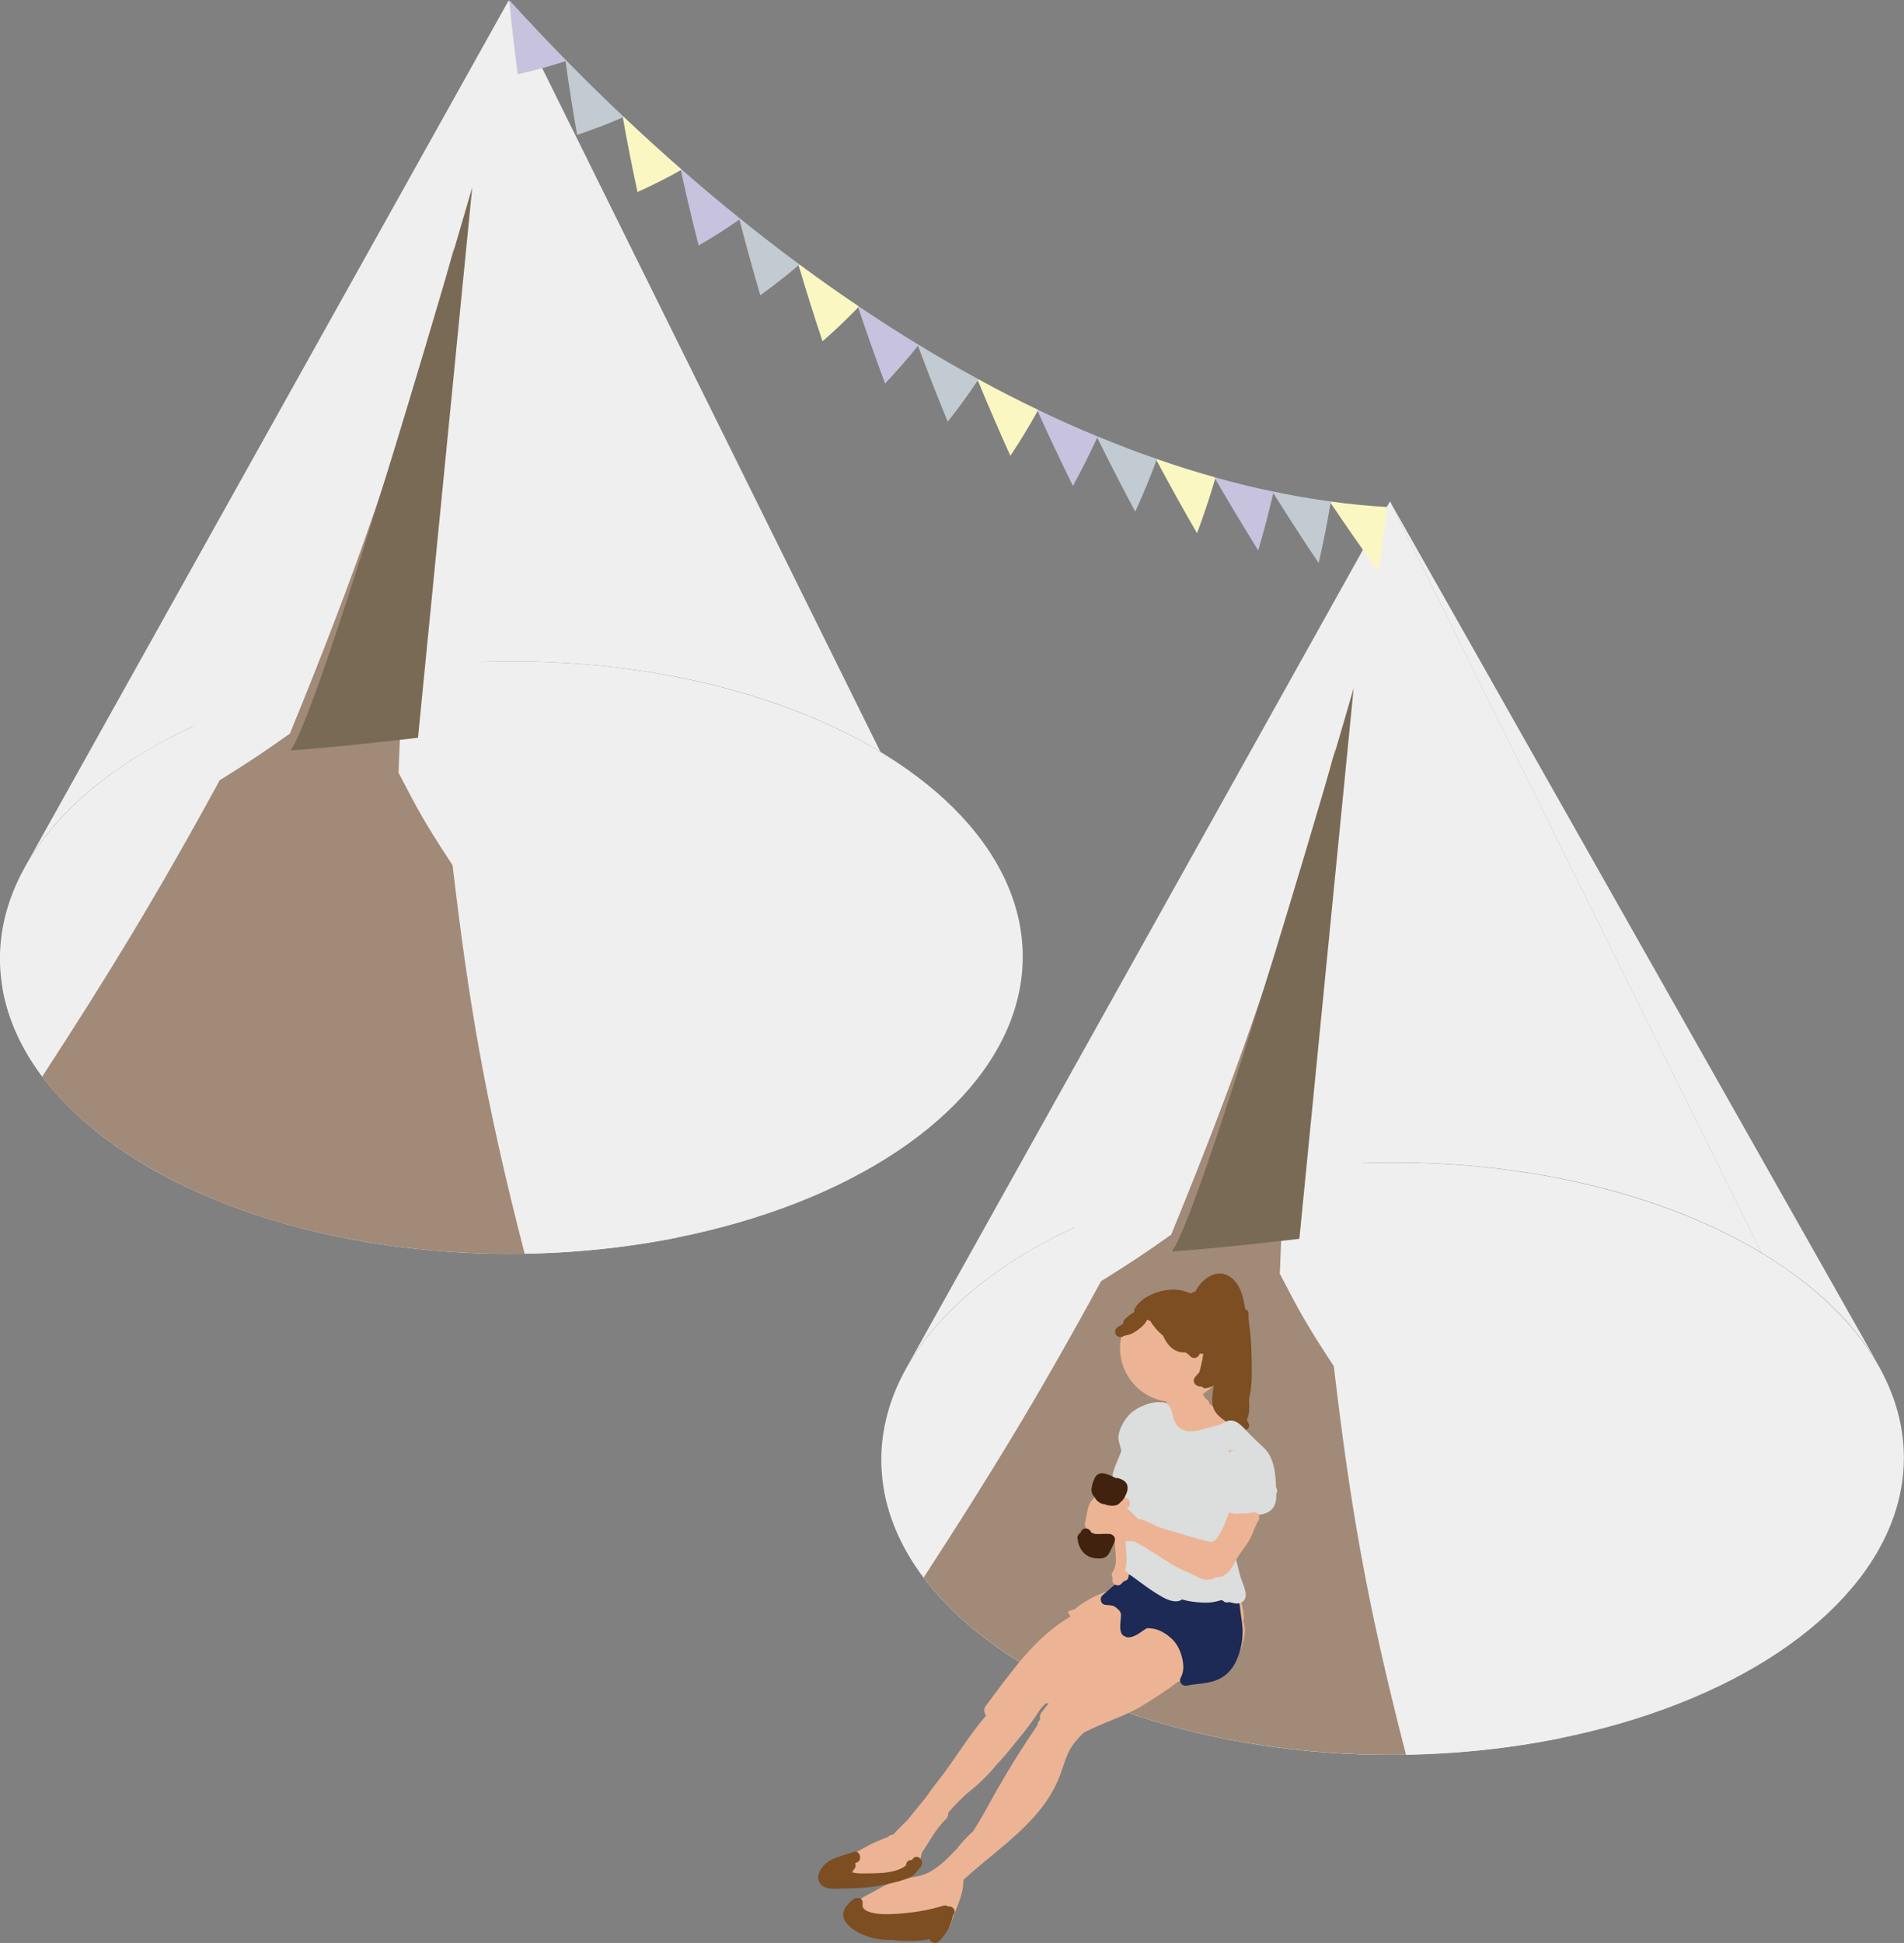
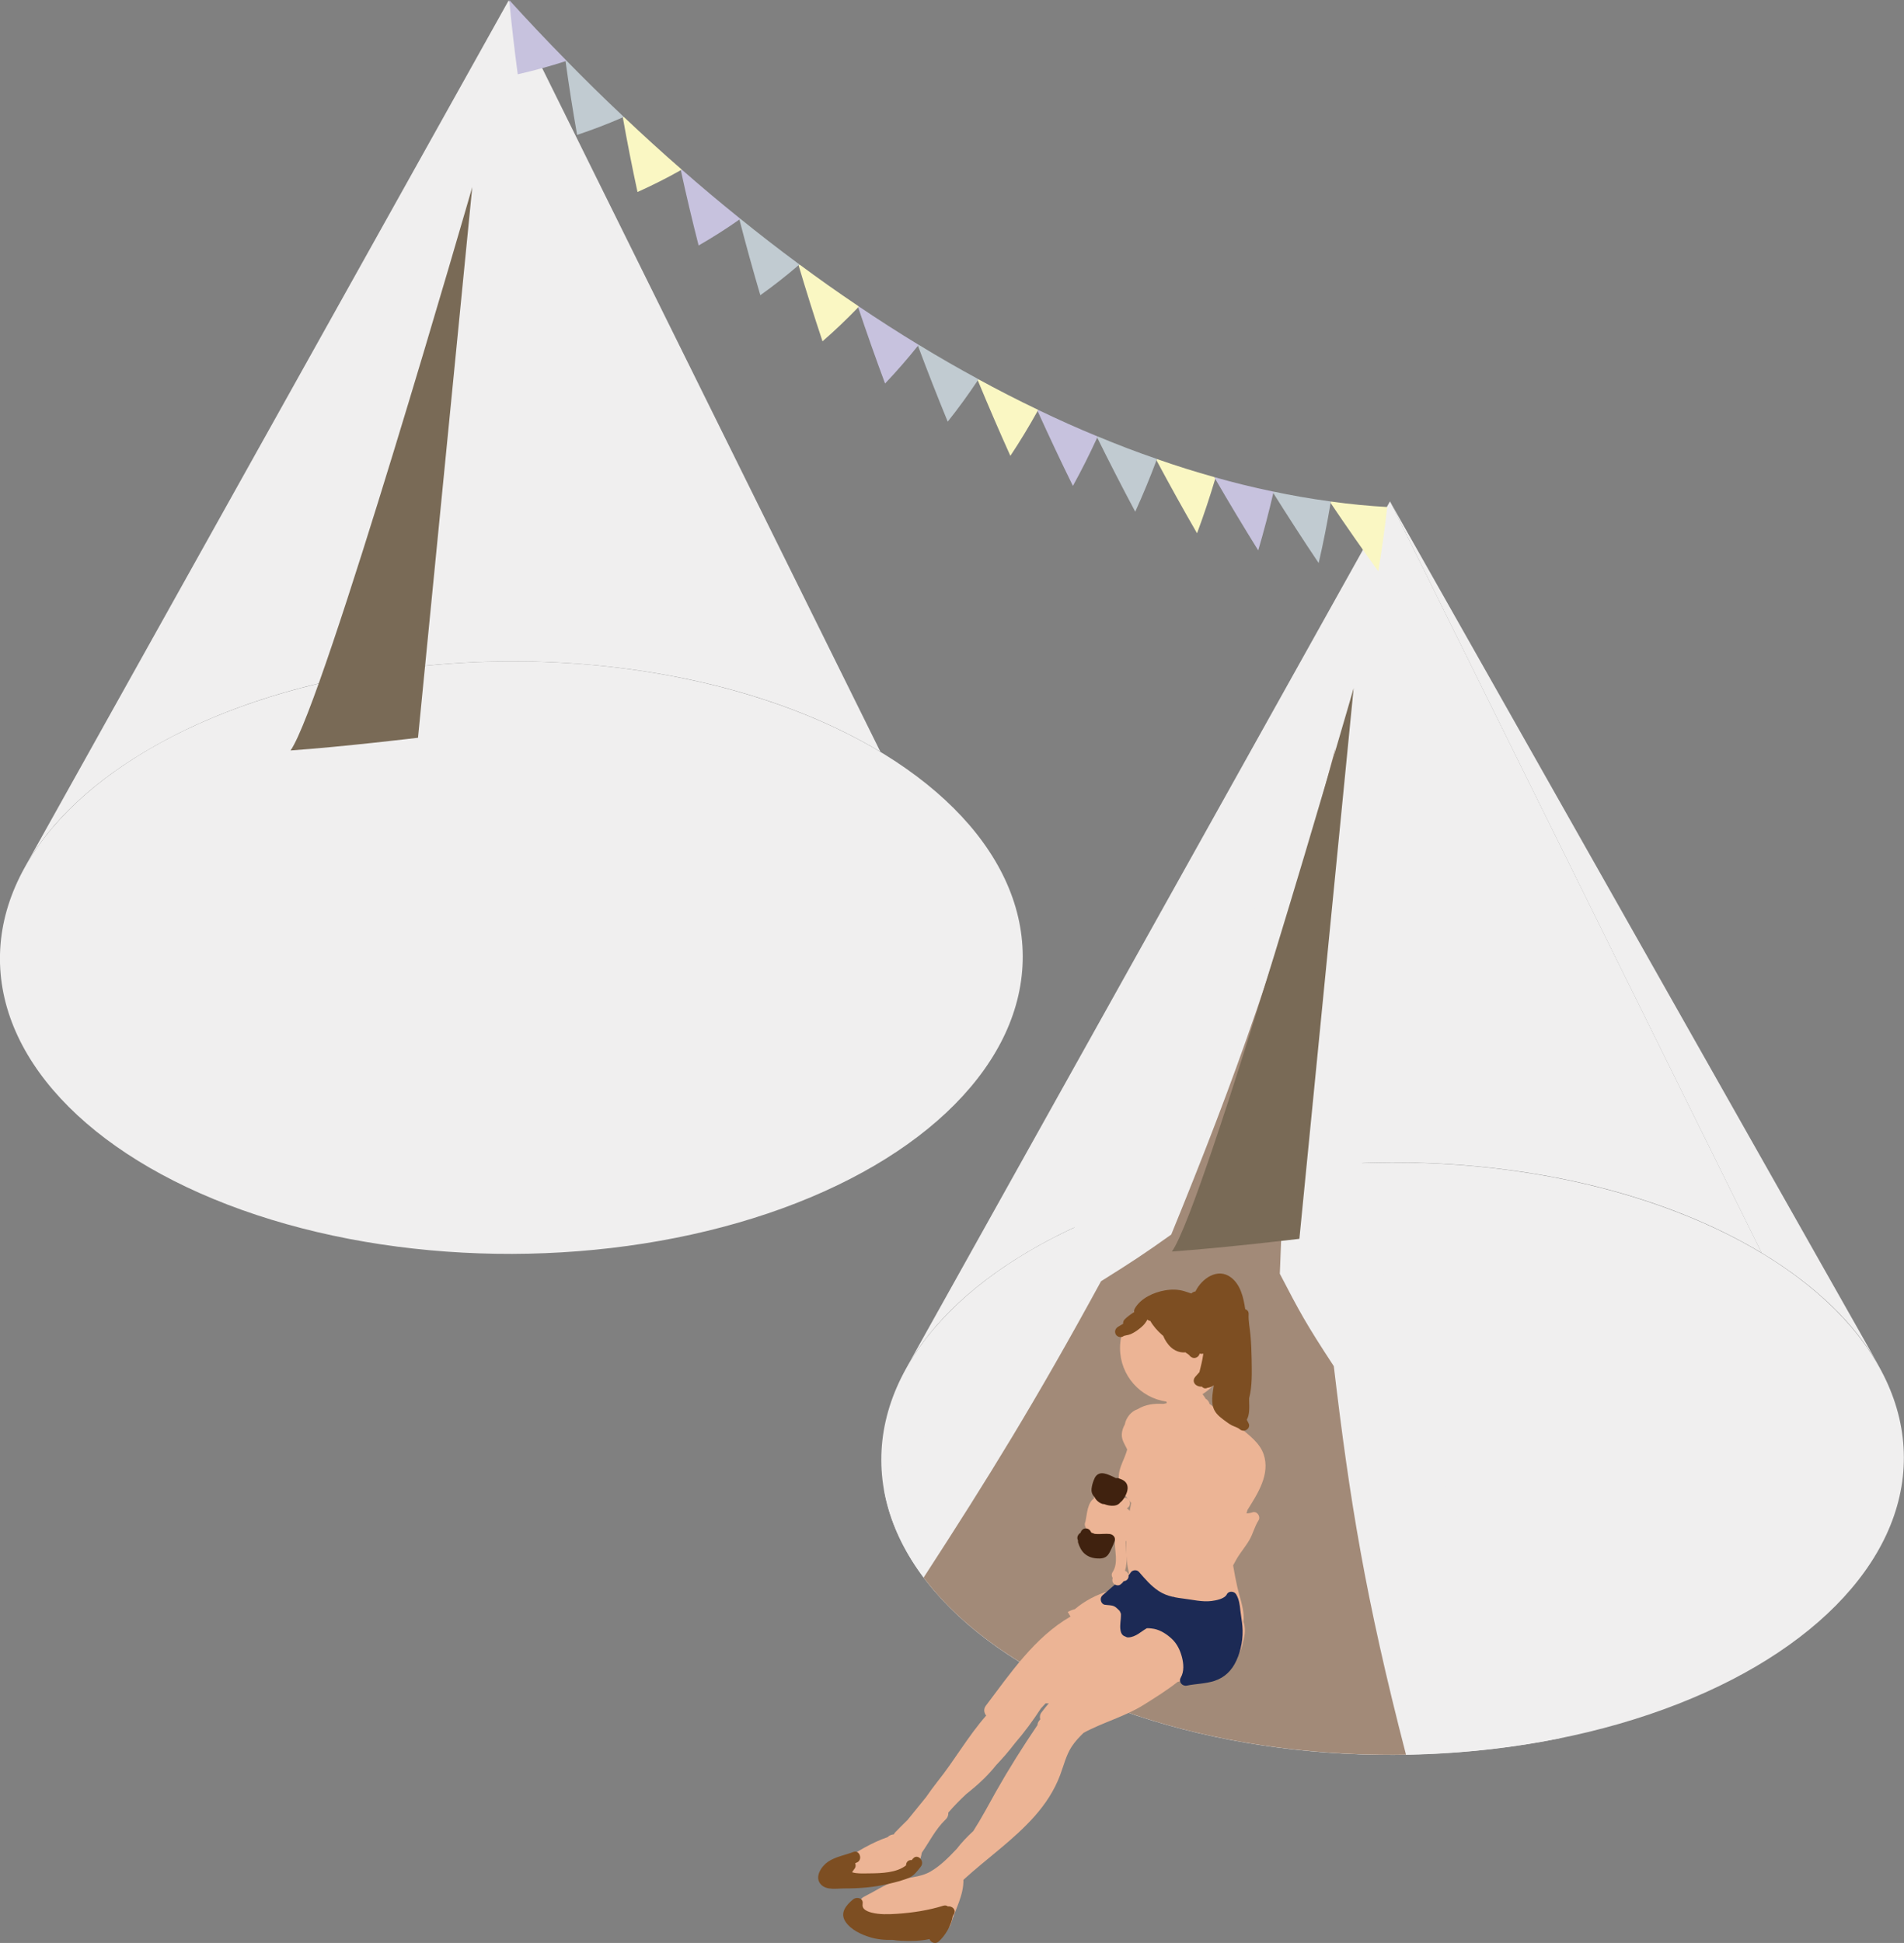
<svg xmlns="http://www.w3.org/2000/svg" id="_レイヤー_2" data-name="レイヤー 2" viewBox="0 0 335.79 342.63">
  <rect x="0" y="0" width="335.79" height="342.63" fill="#808080" stroke="none" />
  <defs>
    <style>
      .cls-1 {
        fill: #40220f;
      }

      .cls-2 {
        fill: #1c2a55;
      }

      .cls-3 {
        fill: #7d4e22;
      }

      .cls-4 {
        fill: #dcdddd;
      }

      .cls-5 {
        isolation: isolate;
      }

      .cls-6 {
        fill: #f0efef;
      }

      .cls-7 {
        fill: #a28a78;
      }

      .cls-8 {
        clip-path: url(#clippath-1);
      }

      .cls-9 {
        fill: #ecb495;
      }

      .cls-10 {
        fill: #c7c2de;
      }

      .cls-11 {
        clip-path: url(#clippath);
      }

      .cls-12 {
        fill: #c1cbd1;
      }

      .cls-13 {
        fill: none;
      }

      .cls-14 {
        fill: #796a56;
      }

      .cls-15 {
        fill: #faf7c3;
      }
    </style>
    <clipPath id="clippath">
-       <path class="cls-13" d="m4.39,152.9C32.83,101.95,61.27,51.01,89.71.07c28.73,50.78,57.46,101.57,86.19,152.35,10.45,18.46,2.58,39.62-23.27,54.03-35.94,20.04-93.04,19.46-127.52-1.29-23.81-14.33-30.62-34.53-20.72-52.26Z" />
-     </clipPath>
+       </clipPath>
    <clipPath id="clippath-1">
      <path class="cls-13" d="m159.83,241.26c28.44-50.95,56.87-101.89,85.31-152.84,28.73,50.79,57.45,101.57,86.18,152.36,10.44,18.46,2.57,39.61-23.27,54.02-35.94,20.04-93.02,19.46-127.5-1.29-23.8-14.33-30.61-34.52-20.72-52.25Z" />
    </clipPath>
  </defs>
  <g id="_レイヤー_1-2" data-name="レイヤー 1">
    <g>
      <g class="cls-5">
        <ellipse class="cls-6" cx="90.19" cy="168.87" rx="90.19" ry="52.24" transform="translate(-.48 .26) rotate(-.16)" />
        <path class="cls-6" d="m89.71.07l65.56,132.51c-34.48-20.75-91.58-21.33-127.52-1.29-11.13,6.2-18.92,13.66-23.36,21.61C32.83,101.95,61.27,51.01,89.71.07Z" />
        <g class="cls-5">
          <g class="cls-11">
            <g>
              <path class="cls-6" d="m25.11,205.16c-7.63-4.59-13.51-9.79-17.66-15.31,11.38-17.53,19.74-31.06,31.3-52.26,5.73-3.59,7.47-4.74,12.38-8.23,11.08-27.06,19.37-49.78,28.98-85.84-5.18,29.61-8.45,54.28-9.82,92.75,3.56,6.84,4.52,8.68,9.52,16.3,2.8,23.61,5.53,40.7,12.72,68.52-24.48.41-49.12-4.92-67.41-15.93m0,0c25.13,15.12,62.27,19.53,94.47,13.06-13.2-25.06-53.38-101.32-32.39-206.74C72.82,67.34,49.32,111.5.47,174.39c1.97,11.18,10.16,22.06,24.64,30.77" />
              <path class="cls-7" d="m25.11,205.16c-7.63-4.59-13.51-9.79-17.66-15.31,11.38-17.53,19.74-31.06,31.3-52.26,5.73-3.59,7.47-4.74,12.38-8.23,11.08-27.06,19.37-49.78,28.98-85.84-5.18,29.61-8.45,54.28-9.82,92.75,3.56,6.84,4.52,8.68,9.52,16.3,2.8,23.61,5.53,40.7,12.72,68.52-24.48.41-49.12-4.92-67.41-15.93" />
            </g>
          </g>
        </g>
      </g>
      <path class="cls-14" d="m83.29,32.99s-26.28,91.23-32.05,99.35c9.19-.64,22.48-2.24,22.48-2.24l9.57-97.11Z" />
    </g>
    <g>
      <g class="cls-5">
        <ellipse class="cls-6" cx="245.61" cy="257.23" rx="90.17" ry="52.23" transform="translate(-.73 .7) rotate(-.16)" />
        <path class="cls-6" d="m331.31,240.78c-4.08-7.21-10.95-14.01-20.63-19.84l-65.55-132.52c28.73,50.79,57.45,101.57,86.18,152.36Z" />
        <path class="cls-6" d="m245.14,88.42l65.55,132.52c-34.48-20.75-91.56-21.33-127.5-1.29-11.13,6.2-18.92,13.66-23.36,21.6,28.44-50.95,56.87-101.89,85.31-152.84Z" />
        <g class="cls-5">
          <g class="cls-8">
            <g>
              <path class="cls-6" d="m180.55,293.51c-7.63-4.59-13.51-9.79-17.66-15.31,11.38-17.54,19.74-31.06,31.29-52.26,5.73-3.59,7.47-4.74,12.38-8.23,11.07-27.06,19.37-49.78,28.97-85.84-5.18,29.61-8.45,54.27-9.82,92.75,3.56,6.84,4.52,8.67,9.52,16.3,2.8,23.61,5.53,40.69,12.73,68.51-24.48.41-49.12-4.92-67.41-15.93m0,0c25.13,15.12,62.27,19.53,94.47,13.05-13.2-25.06-53.38-101.31-32.4-206.73-14.36,55.85-37.86,100-86.7,162.91,1.97,11.18,10.16,22.06,24.63,30.77" />
              <path class="cls-7" d="m180.55,293.51c-7.63-4.59-13.51-9.79-17.66-15.31,11.38-17.54,19.74-31.06,31.29-52.26,5.73-3.59,7.47-4.74,12.38-8.23,11.07-27.06,19.37-49.78,28.97-85.84-5.18,29.61-8.45,54.27-9.82,92.75,3.56,6.84,4.52,8.67,9.52,16.3,2.8,23.61,5.53,40.69,12.73,68.51-24.48.41-49.12-4.92-67.41-15.93" />
            </g>
          </g>
        </g>
      </g>
      <path class="cls-14" d="m238.73,121.35s-26.28,91.23-32.05,99.35c9.19-.64,22.48-2.24,22.48-2.24l9.57-97.11Z" />
    </g>
    <g>
      <g class="cls-5">
        <path class="cls-12" d="m234.69,88.43c.01.09,0,.18-.02.26-.61,3.6-1.31,7.15-2.11,10.6-2.73-4.06-5.4-8.2-8.01-12.36.02-.08.04-.16.06-.24-.08-.02-.16-.03-.24-.05,3.39.73,6.77,1.31,10.1,1.76.07,0,.14.02.21.03Z" />
        <path class="cls-15" d="m234.48,88.4c.07.01.14.02.21.03-.07,0-.14-.02-.21-.03,0,0,0,0,0,0Z" />
        <path class="cls-15" d="m234.72,88.44c3.35.47,6.68.79,9.93.97-.43,3.84-.96,7.63-1.58,11.33-2.85-3.95-5.66-7.97-8.4-12.04.01-.09.03-.17.04-.26Z" />
      </g>
      <path class="cls-10" d="m224.62,86.7c-.02.08-.04.16-.06.24-.8,3.45-1.69,6.83-2.66,10.12-2.59-4.16-5.13-8.39-7.59-12.63-.06-.1-.12-.2-.18-.3,3.44.98,6.87,1.82,10.24,2.52.08.02.16.03.24.05Z" />
      <path class="cls-15" d="m214.14,84.13c.06.1.12.2.18.3-.98,3.28-2.05,6.5-3.21,9.61-2.45-4.24-4.84-8.55-7.15-12.87.03-.07.06-.15.08-.22,3.38,1.19,6.77,2.25,10.1,3.18Z" />
      <path class="cls-12" d="m172.57,66.89c-.04.06-.08.12-.12.18-1.69,2.53-3.46,4.97-5.31,7.29-1.83-4.45-3.58-8.92-5.25-13.39.04-.06.09-.11.13-.17,1.71,1.05,3.43,2.07,5.15,3.06,1.72.99,3.43,1.95,5.15,2.88.08.05.17.09.25.14Z" />
      <path class="cls-15" d="m183.1,72.28c-.04.07-.07.13-.11.2-1.51,2.73-3.12,5.38-4.8,7.91-1.99-4.42-3.91-8.88-5.75-13.32.04-.06.08-.12.12-.18-.08-.05-.17-.09-.25-.14,3.59,1.97,7.2,3.82,10.79,5.53Z" />
      <path class="cls-10" d="m193.6,76.97c-.03.07-.06.14-.1.21-1.34,2.92-2.77,5.77-4.28,8.51-2.15-4.37-4.23-8.79-6.23-13.21.04-.06.07-.13.11-.19,3.5,1.69,7.02,3.26,10.5,4.69Z" />
      <path class="cls-12" d="m204.04,80.95c-.03.08-.06.15-.08.22-1.16,3.11-2.42,6.14-3.75,9.07-2.3-4.32-4.54-8.68-6.7-13.06.03-.07.06-.14.1-.21,3.49,1.46,6.98,2.79,10.44,3.97Z" />
      <path class="cls-15" d="m140.75,46.46c3.47,2.58,6.99,5.07,10.49,7.42.08.06.17.11.25.17-.05.05-.1.1-.14.15-2.02,2.1-4.12,4.1-6.29,5.99-1.49-4.47-2.9-8.95-4.22-13.41.05-.04.1-.09.16-.13-.08-.06-.17-.12-.25-.18Z" />
      <path class="cls-10" d="m151.24,53.89c3.58,2.42,7.19,4.74,10.78,6.92-.04.06-.09.11-.13.17-1.85,2.31-3.79,4.54-5.8,6.65-1.66-4.46-3.24-8.95-4.74-13.42.05-.05.1-.1.14-.15-.08-.06-.17-.11-.25-.17Z" />
      <path class="cls-10" d="m120.24,29.91c3.33,2.92,6.71,5.76,10.09,8.48.08.07.16.13.25.2-.06.04-.11.08-.17.12-2.33,1.64-4.74,3.17-7.2,4.58-1.13-4.43-2.19-8.88-3.14-13.28.06-.03.12-.07.18-.1Z" />
      <path class="cls-12" d="m130.33,38.39c3.45,2.79,6.94,5.5,10.42,8.07.08.06.17.12.25.18-.05.04-.1.09-.16.13-2.18,1.87-4.43,3.64-6.75,5.29-1.31-4.46-2.55-8.93-3.69-13.36.06-.04.11-.08.17-.12-.08-.07-.16-.13-.25-.2Z" />
      <path class="cls-15" d="m110.02,20.62c3.37,3.19,6.79,6.31,10.22,9.29-.06.03-.12.07-.18.1-2.47,1.4-5.03,2.68-7.63,3.85-.95-4.4-1.82-8.81-2.59-13.16.06-.03.12-.05.18-.08Z" />
      <path class="cls-10" d="m89.8,0c3.25,3.58,6.57,7.1,9.91,10.49.08.08.16.16.24.24-.07.02-.13.04-.2.06-2.75.89-5.58,1.66-8.44,2.31-.59-4.4-1.1-8.78-1.5-13.11Z" />
      <path class="cls-12" d="m99.7,10.49c3.39,3.47,6.85,6.87,10.32,10.13-.06.03-.12.05-.19.08-2.62,1.15-5.31,2.18-8.05,3.09-.77-4.36-1.45-8.7-2.04-13,.07-.02.13-.04.2-.06-.08-.08-.16-.16-.24-.24Z" />
    </g>
    <g>
      <path class="cls-9" d="m146.24,329.31c.77-.51,1.59-.86,2.42-1.16,2.51-1.65,5.06-3.2,7.88-4.18.32-.32.7-.46,1.09-.48.07-.14.16-.28.29-.41.7-.72,1.41-1.43,2.13-2.13,1.08-1.35,2.17-2.69,3.26-4.02.66-.94,1.32-1.86,2-2.72,3.03-3.78,5.41-8.03,8.61-11.67-.38-.5-.5-1.15-.06-1.74,4.33-5.72,8.61-12.08,14.94-15.73-.17-.27-.34-.53-.49-.81.41-.22.82-.38,1.24-.48,1.72-1.46,3.83-2.58,6.07-3.23.04-.04.08-.08.12-.12.16-.14.33-.26.5-.38.68-.77,1.47-1.27,2.34-1.68.03-.1.08-.19.13-.28.14-.22.27-.45.4-.68-.97-3.91-.39-8.37.39-12.39-.84-.95-1.6-1.95-1.99-3.19-.75-2.44.77-4.15,1.28-6.23-.45-.99-1.13-1.79-.91-3.05.09-.5.26-.94.49-1.35.21-1.21,1.15-2.34,2.27-2.7,1.37-.85,2.94-1.02,4.53-.93.2-.05.4-.09.6-.13-.02-.09-.05-.18-.06-.27-4.62-.66-8.18-4.63-8.18-9.44,0-5.27,4.27-9.54,9.55-9.54s9.54,4.27,9.54,9.54c0,3.43-1.82,6.44-4.54,8.12.2.26.38.52.54.8.34.2.6.51.69.91,1.82,1.39,3.66,2.77,5.42,4.23,1.56,1.3,3.43,2.65,4.12,4.66,1.21,3.52-1.04,6.93-2.84,9.82-.8,2.79-1.72,5.54-2.79,8.24.38,2.32.75,4.62,1.39,6.91.39,1.41.89,3.08.68,4.58.38,1.04.31,2.23-.05,3.41-.24,1.52-.97,2.97-2.11,4.09-.02.56-.41,1.1-.85,1.4-1.83,1.23-4.27,1.12-6.41,1.06-.73.24-1.46.46-2.2.65-1.88,1.48-3.94,2.76-5.96,4.03-3.34,2.09-7.18,3.08-10.61,4.94-.77.75-1.51,1.53-2.09,2.42-1,1.53-1.41,3.35-2.05,5.04-1.02,2.71-2.57,5.06-4.48,7.23-3.74,4.22-8.43,7.44-12.57,11.23.04,2.79-1.42,5.14-2.22,7.78-.41,1.36-2.33,1.67-3.06.4-.15-.26-.22-.53-.24-.81-3.47.98-8.42-.04-11.57-1.35-1.18-.49-1.84-2.35-.4-3.06,1.76-.87,3.41-2,5.26-2.67,2.1-.77,4.44-.61,6.41-1.74,1.77-1.02,3.22-2.51,4.65-4.02.86-1.13,1.86-2.15,2.91-3.13,1.45-2.26,2.71-4.66,4.02-6.99,2.25-3.98,4.72-7.9,7.3-11.7.01-.25.09-.5.25-.71.08-.1.16-.2.24-.3-.12-.39-.08-.82.22-1.22.41-.55.84-1.08,1.29-1.61-.19.04-.38.04-.56,0-.28.31-.55.61-.84.91-1.39,2.14-2.9,4.19-4.59,6.15-1.03,1.35-2.15,2.64-3.32,3.87-.65.82-1.35,1.59-2.09,2.32-1.01,1-2.1,1.91-3.21,2.8-1.09,1.03-2.14,2.09-3.12,3.23.04.42-.1.86-.5,1.24-1.81,1.75-2.82,3.91-4.16,5.81-.09.42-.18.85-.31,1.26-.38,1.23-.95,2.25-2.17,2.78-1.34.58-2.95.56-4.42.58-1.99.64-4.2,1.02-5.99.37-.65.12-1.25.28-1.76.52-1.94.89-3.5-1.68-1.69-2.89Z" />
      <path class="cls-2" d="m194.4,281.36c1.02-.82,1.94-1.78,3.02-2.52.6-.41,1.64-.86,1.94-1.46.27-.53,1.11-.64,1.5-.19,1.08,1.24,2.09,2.45,3.47,3.37.79.52,1.6.82,2.45,1.02.15,0,.31.03.45.1.47.09.95.16,1.45.22,1.6.19,3.36.64,4.98.43.8-.1,2.31-.38,2.7-1.17.32-.66,1.31-.58,1.65,0,.52.87.64,1.87.74,2.85.1.92.28,1.83.36,2.75.18,2.07-.19,4.18-1.06,6.07-.79,1.73-2.04,2.99-3.87,3.59-1.58.51-3.26.5-4.87.83-.8.16-1.51-.65-1.08-1.4.63-1.1.52-2.46.21-3.65-.31-1.19-.86-2.34-1.77-3.19-.87-.81-1.97-1.54-3.15-1.77-.26-.05-.78-.12-1.26-.11-.02,0-.04.02-.05.03-.14.08-.28.17-.42.26-.29.19-.57.39-.85.58-.04.03-.08.05-.12.08,0,0-.02.01-.02.02-.56.35-1.17.64-1.84.65-.19,0-.36-.06-.51-.16-.34-.08-.62-.37-.73-.69-.27-.79-.13-1.63-.06-2.43.03-.3.03-.59.03-.88-.07-.18-.14-.36-.24-.53-.02-.02-.04-.04-.07-.06-.26-.26-.56-.58-.9-.74-.49-.23-1.12-.18-1.65-.27-.68-.11-.96-1.17-.42-1.6Z" />
      <path class="cls-3" d="m197.11,234.02c.06-.04.12-.08.18-.11.26-.16.52-.32.79-.47-.03-.27.05-.56.26-.77.47-.47,1.03-.87,1.58-1.24.03-.02.07-.04.1-.06-.04-.19,0-.41.12-.63,1.07-1.83,3.32-2.84,5.33-3.19,1.17-.2,2.3-.19,3.44.16.4.12.8.26,1.19.39.21-.2.46-.32.73-.36,1.12-2.3,3.94-4.25,6.28-2.46,1.68,1.28,2.2,3.56,2.5,5.6.35.1.63.39.6.88-.07,1.26.23,2.53.33,3.78.12,1.38.18,2.77.2,4.15.03,2.27.13,4.66-.44,6.88,0,.17,0,.35,0,.52.02.99.12,2.36-.42,3.28.08.18.17.35.27.52.59.97-.71,1.84-1.5,1.16-.39-.34-.94-.46-1.4-.69-.36-.18-.68-.41-1-.65-.72-.53-1.56-1.11-2.01-1.9-.77-1.34-.38-3-.17-4.52-.33.24-.71.4-1.11.44-.03.01-.05.03-.08.04-.39.15-.71.01-.92-.25,0,0,0,0,0,0-.25.02-.5-.01-.75-.12-.69-.28-.92-1.01-.42-1.6.24-.29.51-.55.74-.83.25-1.02.52-2.03.66-3.07,0-.06.01-.13.02-.2-.2.06-.42.06-.62,0-.01.02-.03.04-.04.05-.03.12-.08.24-.17.35-.29.36-.82.5-1.23.25-.11-.07-.21-.13-.3-.23-.01-.01-.1-.12-.15-.18-.14-.12-.29-.22-.48-.34-.06-.04-.12-.09-.18-.13-.06.01-.12.03-.19.03-1.82.03-3.06-1.37-3.71-2.93-.06-.05-.13-.11-.19-.16-.83-.73-1.55-1.54-2.09-2.48-.05,0-.09,0-.14-.02-.14-.04-.26-.12-.37-.21-.06.11-.12.22-.18.32-.32.53-.74.92-1.23,1.3-.47.37-.96.7-1.51.94-.26.11-.52.17-.8.22-.12.02-.24.04-.36.08-.02,0-.03.01-.05.02-.04.03-.09.06-.13.08-.42.28-1.08.09-1.31-.34-.26-.49-.09-1,.34-1.31Z" />
-       <path class="cls-4" d="m196.24,261.45c.3,1.18,1.33,1.74,2.1,2.54.13.8.17,1.61.09,2.44-.14,1.39-.29,2.77-.41,4.16-.11,1.22-.32,2.43-.35,3.65-.02.8-.07,1.81.39,2.51.33.51.91.76,1.4,1.09.39.26.76.55,1.14.83,1.1.81,2.2,1.62,3.35,2.33.98.61,2.16,1.35,3.35,1.39.41.01.83-.09,1.16-.33,1.17.34,2.4.5,3.61.55.87.04,1.65,0,2.49-.21.25-.06.51-.14.77-.21.11.02.22.04.33.06.26.32.72.43,1.11.26.81.23,1.78.51,2.48-.13.63-.58.47-1.48.26-2.21-.18-.62-.43-1.21-.64-1.82-.34-.96-.49-1.98-.78-2.96-.06-.22-.2-.39-.38-.51-.08-.2-.22-.38-.4-.48-.47-.27-1.02-.08-1.31.34-.32.47-.52,1-.69,1.54-.02.07-.05.15-.07.22-.12.08-.23.18-.31.3-.57.8-1.98.35-2.85.21-.01,0-.03,0-.04,0,.22-.39.46-.78.73-1.16.54-.75,1.37-1.34,1.37-2.35,0-.39-.06-.78-.05-1.17,0-.3.16-.5.35-.78,1-1.43,1.76-3.14,2.3-4.84.55.2,1.16.26,1.74.25,0,0,0,0,0,.01.44.7,1.31.5,1.65-.02.22.05.44.09.66.12.91.13,1.8.07,2.64-.3,1.3-.58,1.7-1.78,1.65-3.12,0-.06,0-.13,0-.19.17-.27.23-.63.07-1-.04-.08-.08-.16-.11-.24-.08-2.1-.25-4.33-1.43-6.06-.44-.65-1.01-1.12-1.58-1.65-.6-.56-1.16-1.14-1.74-1.71-.91-.9-1.98-2.41-3.41-2.3-.66.05-1.16.53-1.77.73-.74.24-1.51.4-2.26.62-1.33.4-2.96.89-4.31.25-1.01-.47-1.48-1.43-1.71-2.45-.23-1-.52-2.26-1.75-2.35-.09,0-.17,0-.25.01-1.02-.13-2.08.11-3.02.49-1.09.45-2.19,1.07-2.94,2-.75.93-1.43,2.14-1.6,3.34-.11.72.13,1.33.31,2.02.06.23.11.45.19.66-.33.96-.77,1.87-1.12,2.81-.32.87-.66,1.88-.42,2.81Zm20.38-5.36c.07-.13.12-.29.12-.44.41.07.81.15,1.21.25,0,.02,0,.04,0,.06-.37-.19-.85-.11-1.16.14-.05,0-.11-.01-.17-.01Z" />
      <g>
        <path class="cls-9" d="m191.46,269.34c.06.36.21.69.51.98.67.64,1.73.81,2.61.94.68.1,1.36.21,2.05.3-.12,1.92.7,4-.43,5.71-.21.31-.16.7.03,1-.11.35-.08.73.2,1.01.28.28.82.4,1.16.15.23-.17.43-.36.57-.59.39-.03.73-.24.85-.67.12-.43-.13-1.04-.6-1.16.26-.85.31-1.77.27-2.65-.03-.61-.11-1.21-.14-1.82-.01-.28-.02-.53,0-.78.52.04,1.04.06,1.55.05.64.43,1.35.77,2.01,1.17,2,1.19,3.89,2.6,5.97,3.65.95.48,1.98.8,2.9,1.35.88.53,1.75.8,2.76.47.23-.08.45-.17.65-.28.5.03.99-.08,1.45-.33,1.1-.6,1.61-1.75,2.19-2.79.68-1.21,1.61-2.26,2.31-3.46.65-1.11.93-2.4,1.63-3.49.43-.67-.29-1.69-1.08-1.4-.62.23-1.3.17-2,.21-.84.05-1.6.2-2.27.74-.4.33-.33,1.02,0,1.35.25.25.57.31.88.24-.28.76-.65,1.5-1.03,2.22-.15-.25-.41-.42-.79-.42-.39,0-.73.1-1.07.3-.22.13-.39.34-.62.46-.46.23-1.14-.06-1.6-.17-1.56-.35-3.07-.84-4.6-1.31-1.43-.43-2.94-.75-4.28-1.41-.89-.43-1.82-.93-2.81-1.07-.52-.51-1.02-1.03-1.56-1.52-.13-.12-.27-.23-.4-.35.85-.34.73-1.84-.37-1.84-.55,0-.85.37-.91.79-.07-.06-.14-.11-.21-.17-.27-.2-.57-.42-.9-.63.02-.08.02-.16,0-.23,0-.09-.02-.17-.07-.24-.04-.12-.1-.22-.2-.31-.06-.05-.13-.1-.19-.15-.08-.03-.15-.06-.23-.1l-.25-.03c-.12.01-.24.03-.35.05-.08-.13-.19-.24-.32-.31-.11-.07-.23-.11-.36-.11-.13-.03-.25-.02-.38.02-.16.05-.3.13-.42.25-.17.15-.32.36-.41.56-.07.15-.14.3-.18.46-.02.09-.04.18-.05.28-.07.05-.14.09-.21.15-.61.56-.84,1.46-1,2.24-.07.37-.13.74-.19,1.11-.02.15-.05.3-.08.45-.01.06-.03.12-.04.18,0,0,0-.02.01-.03,0,.01-.01.03-.02.04-.03.1-.04.11-.03.08-.1.29-.07.6.09.84Zm23.37,4.67s.04-.09.05-.14c.04-.14.04-.27,0-.4.08-.05.17-.09.25-.14.13-.09.35-.36.53-.36,0,0,.01,0,.02,0-.16.33-.32.67-.45,1.02-.04.1-.08.21-.13.33-.05-.08-.11-.15-.18-.21-.03-.03-.07-.05-.1-.07Z" />
        <path class="cls-9" d="m191.41,268.42s-.02.05-.03.08c0-.02.02-.05.04-.09,0,0,0,0,0,0,0,0,0,0,0,0Z" />
      </g>
      <path class="cls-1" d="m192.52,262.45c.06-.49.19-.95.37-1.41.12-.31.25-.61.49-.85.24-.25.6-.39.95-.39.57,0,1.17.26,1.68.48.27.11.53.25.78.38.14-.03.28-.03.43.02.68.21,1.38.5,1.59,1.26.2.71-.13,1.47-.47,2.08-.19.34-.44.67-.75.91-.5.68-1.44.67-2.2.51-.22-.05-.44-.11-.66-.2-.1,0-.2,0-.31-.03-.59-.19-1.15-.66-1.4-1.24-.21-.2-.36-.42-.45-.72-.08-.26-.09-.55-.06-.81Z" />
      <path class="cls-1" d="m190.11,270.78c.11-.23.28-.38.46-.49.08-.34.36-.66.68-.73.52-.12.95.14,1.15.6,0,0,0,0,.01.01.02.03.03.05.05.08.01.01.02.02.03.04,0,0-.01,0-.02,0,0,0,0,0,0,0,0,0,.01,0,.02,0,0,0,0,0,.01.01.02.01.03.02.05.03,0,0,.01,0,.02.01,0,0-.02-.03-.08-.06.03.01.07.02.1.03.16.06.31.12.47.18.02,0,.04.01.06.01.01,0,.03,0,.05,0,.01,0,.03,0,.03,0,.1,0,.2.02.3.02.72.03,1.45-.08,2.17-.01.59.05,1.12.57.92,1.21-.15.47-.36.93-.57,1.37-.19.4-.36.8-.64,1.14-.49.59-1.25.65-1.96.59-.81-.06-1.56-.31-2.17-.86-.56-.5-.88-1.21-1.11-1.91-.04-.12-.04-.25-.02-.38-.15-.29-.17-.61,0-.93Z" />
      <path class="cls-3" d="m167.16,336.18c-.21-.15-.47-.21-.78-.12-2.61.82-5.44,1.25-8.17,1.43-1.49.1-3.08.16-4.54-.22-.49-.13-.99-.34-1.26-.61-.11-.11-.19-.24-.23-.34-.07-.2-.07-.37-.04-.69.1-.94-1.09-1.17-1.67-.69-1.21.99-2.41,2.34-1.37,3.93.92,1.4,2.75,2.27,4.3,2.74,1.28.4,2.64.53,4,.48.52.08,1.06.14,1.6.16,1.55.06,3.33.06,4.92-.3.22.58,1.02.98,1.63.43,1.19-1.07,2.2-2.82,2.48-4.49.06-.1.11-.2.17-.29.52-.82-.31-1.54-1.05-1.41Z" />
      <path class="cls-3" d="m161,327.75c-.07.09-.13.18-.2.27-.02,0-.05,0-.07,0-.63-.03-.94.44-.94.93-1.65,1.32-4.36,1.39-6.33,1.41-.84,0-1.7.06-2.53-.05-.2-.03-.41-.07-.6-.13-.03,0-.04-.01-.06-.02.13-.14.25-.4.37-.53.3-.35.32-.73.18-1.05.14-.07.29-.12.43-.2.91-.55.32-2.21-.76-1.79-1.48.57-3.13.82-4.47,1.73-1.17.8-2.48,2.74-1.21,4.03,1.01,1.04,2.82.66,4.12.67,2.62,0,5.14-.19,7.7-.79.7-.16,1.42-.34,2.13-.54.08-.02.15-.06.23-.08.48-.15.97-.3,1.41-.51.88-.43,1.42-1.19,2-1.94.77-.98-.61-2.38-1.39-1.39Z" />
    </g>
  </g>
</svg>